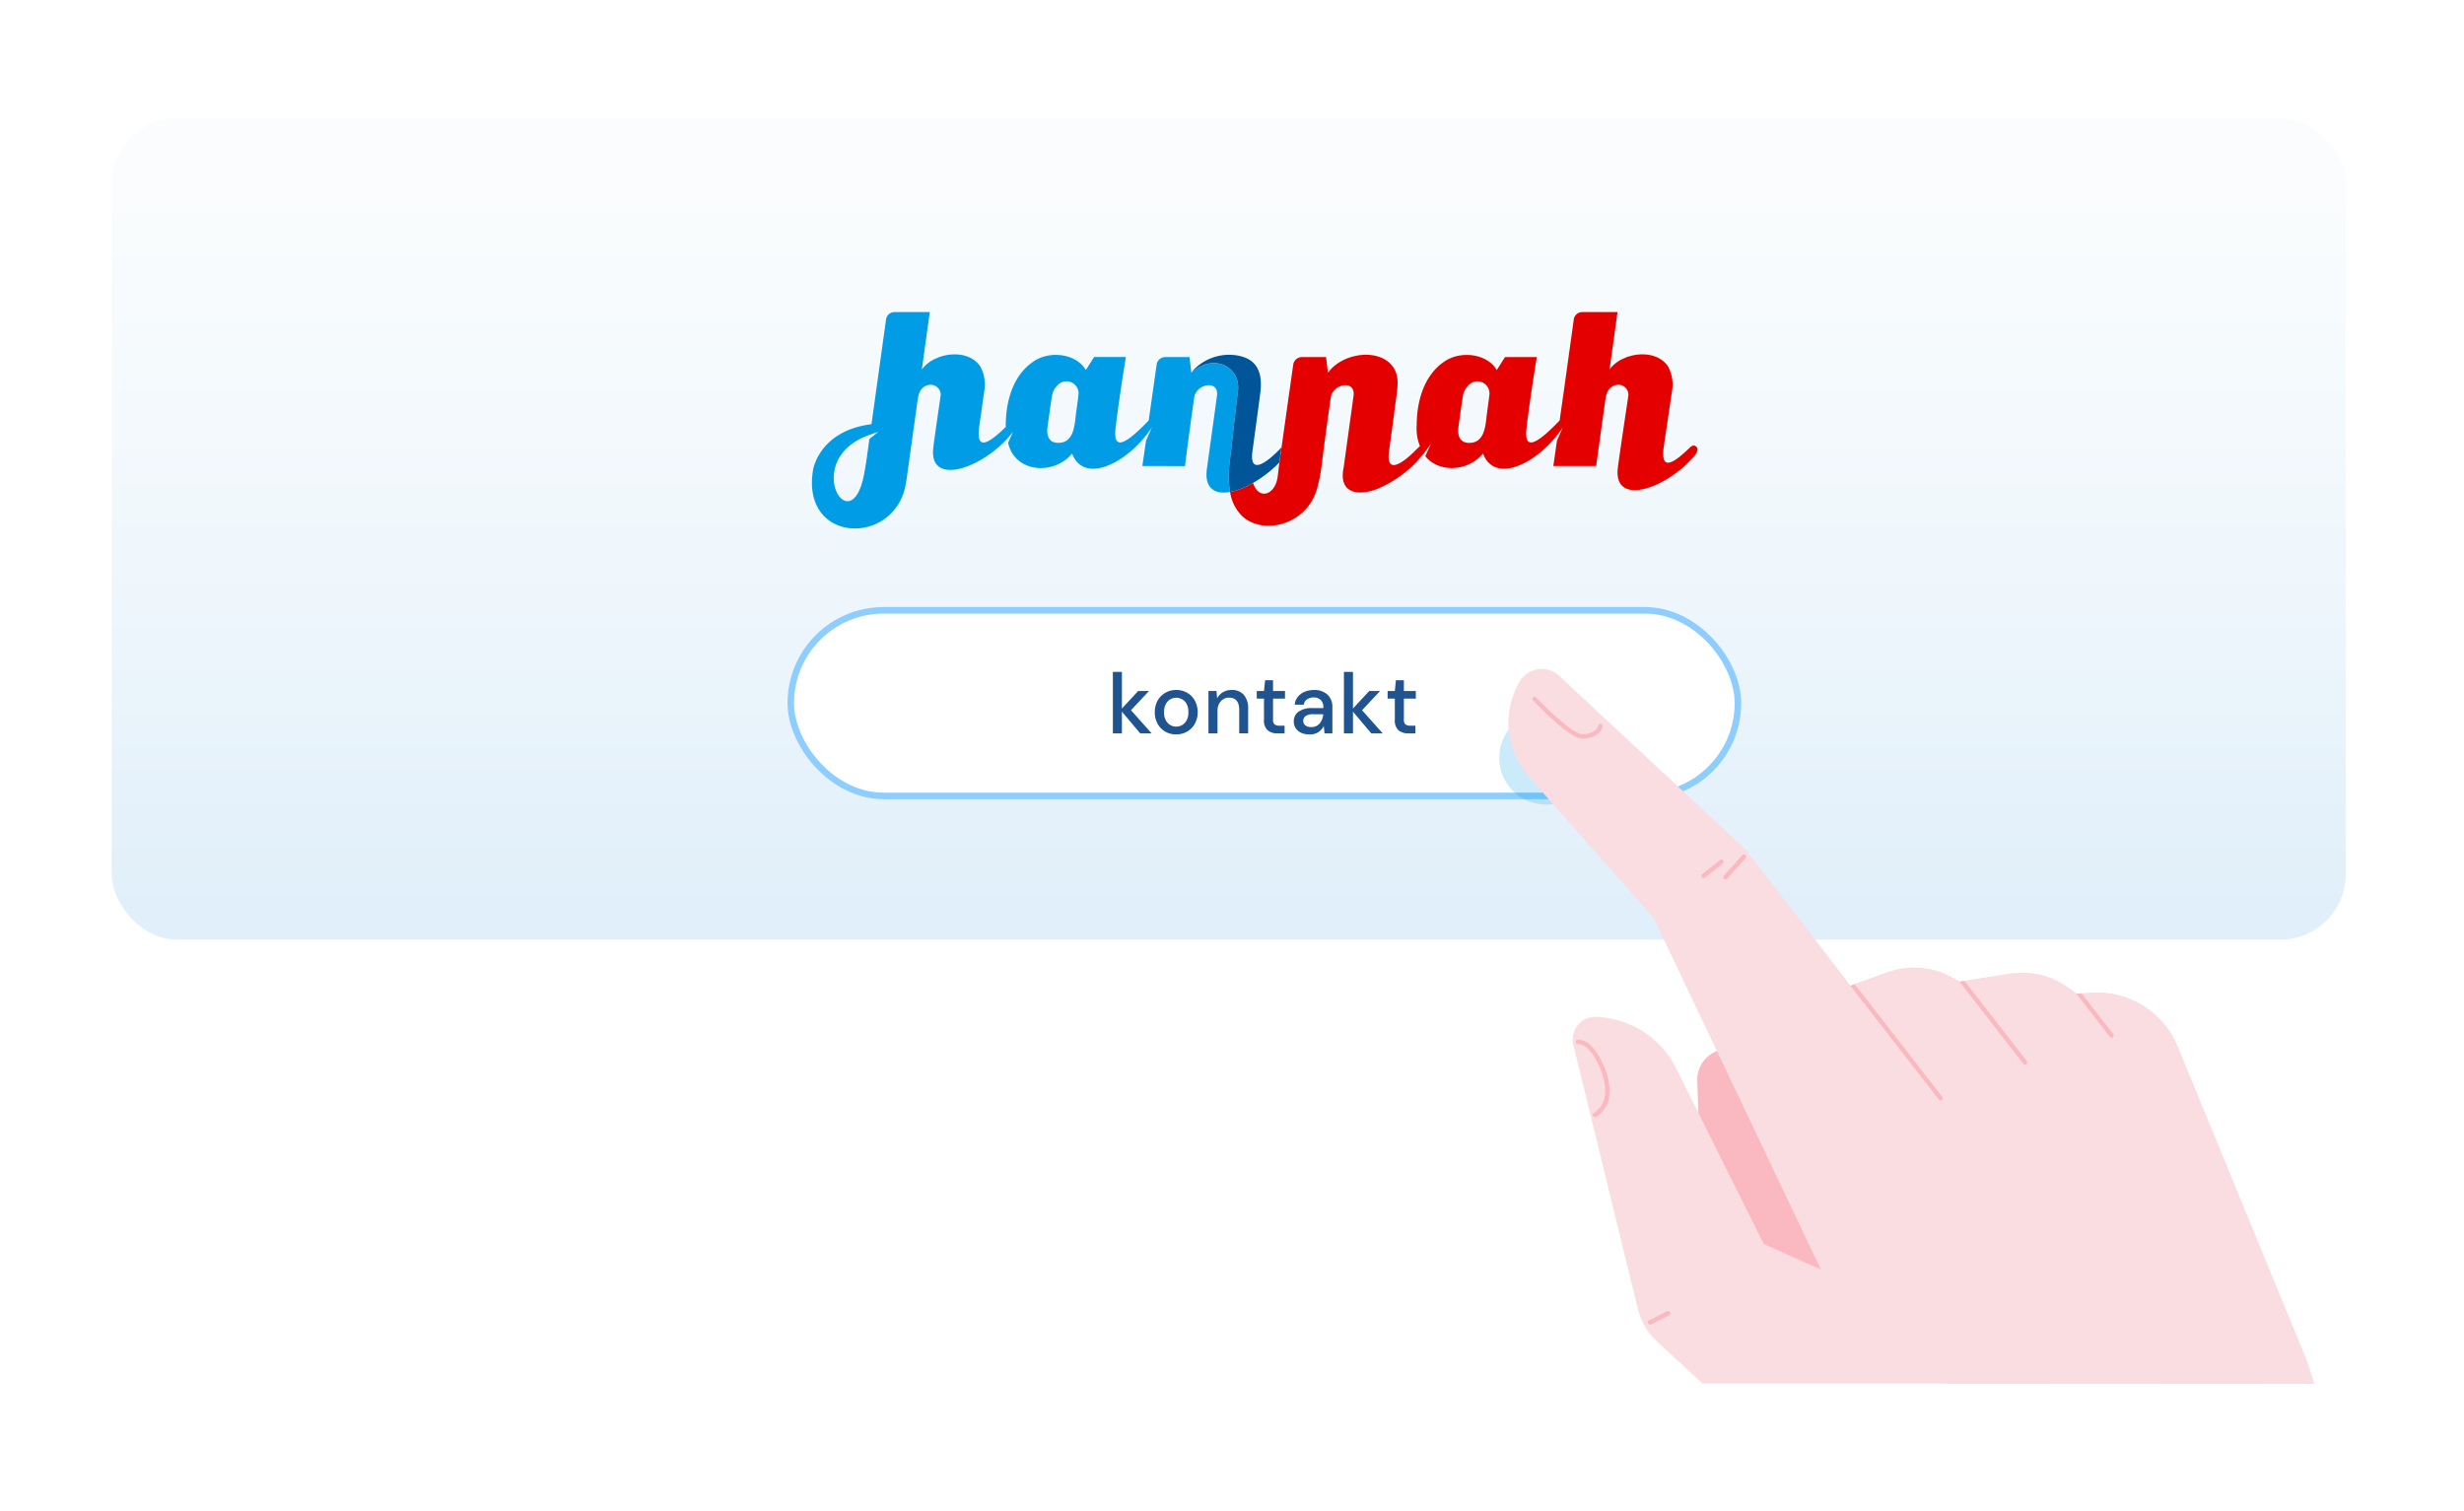
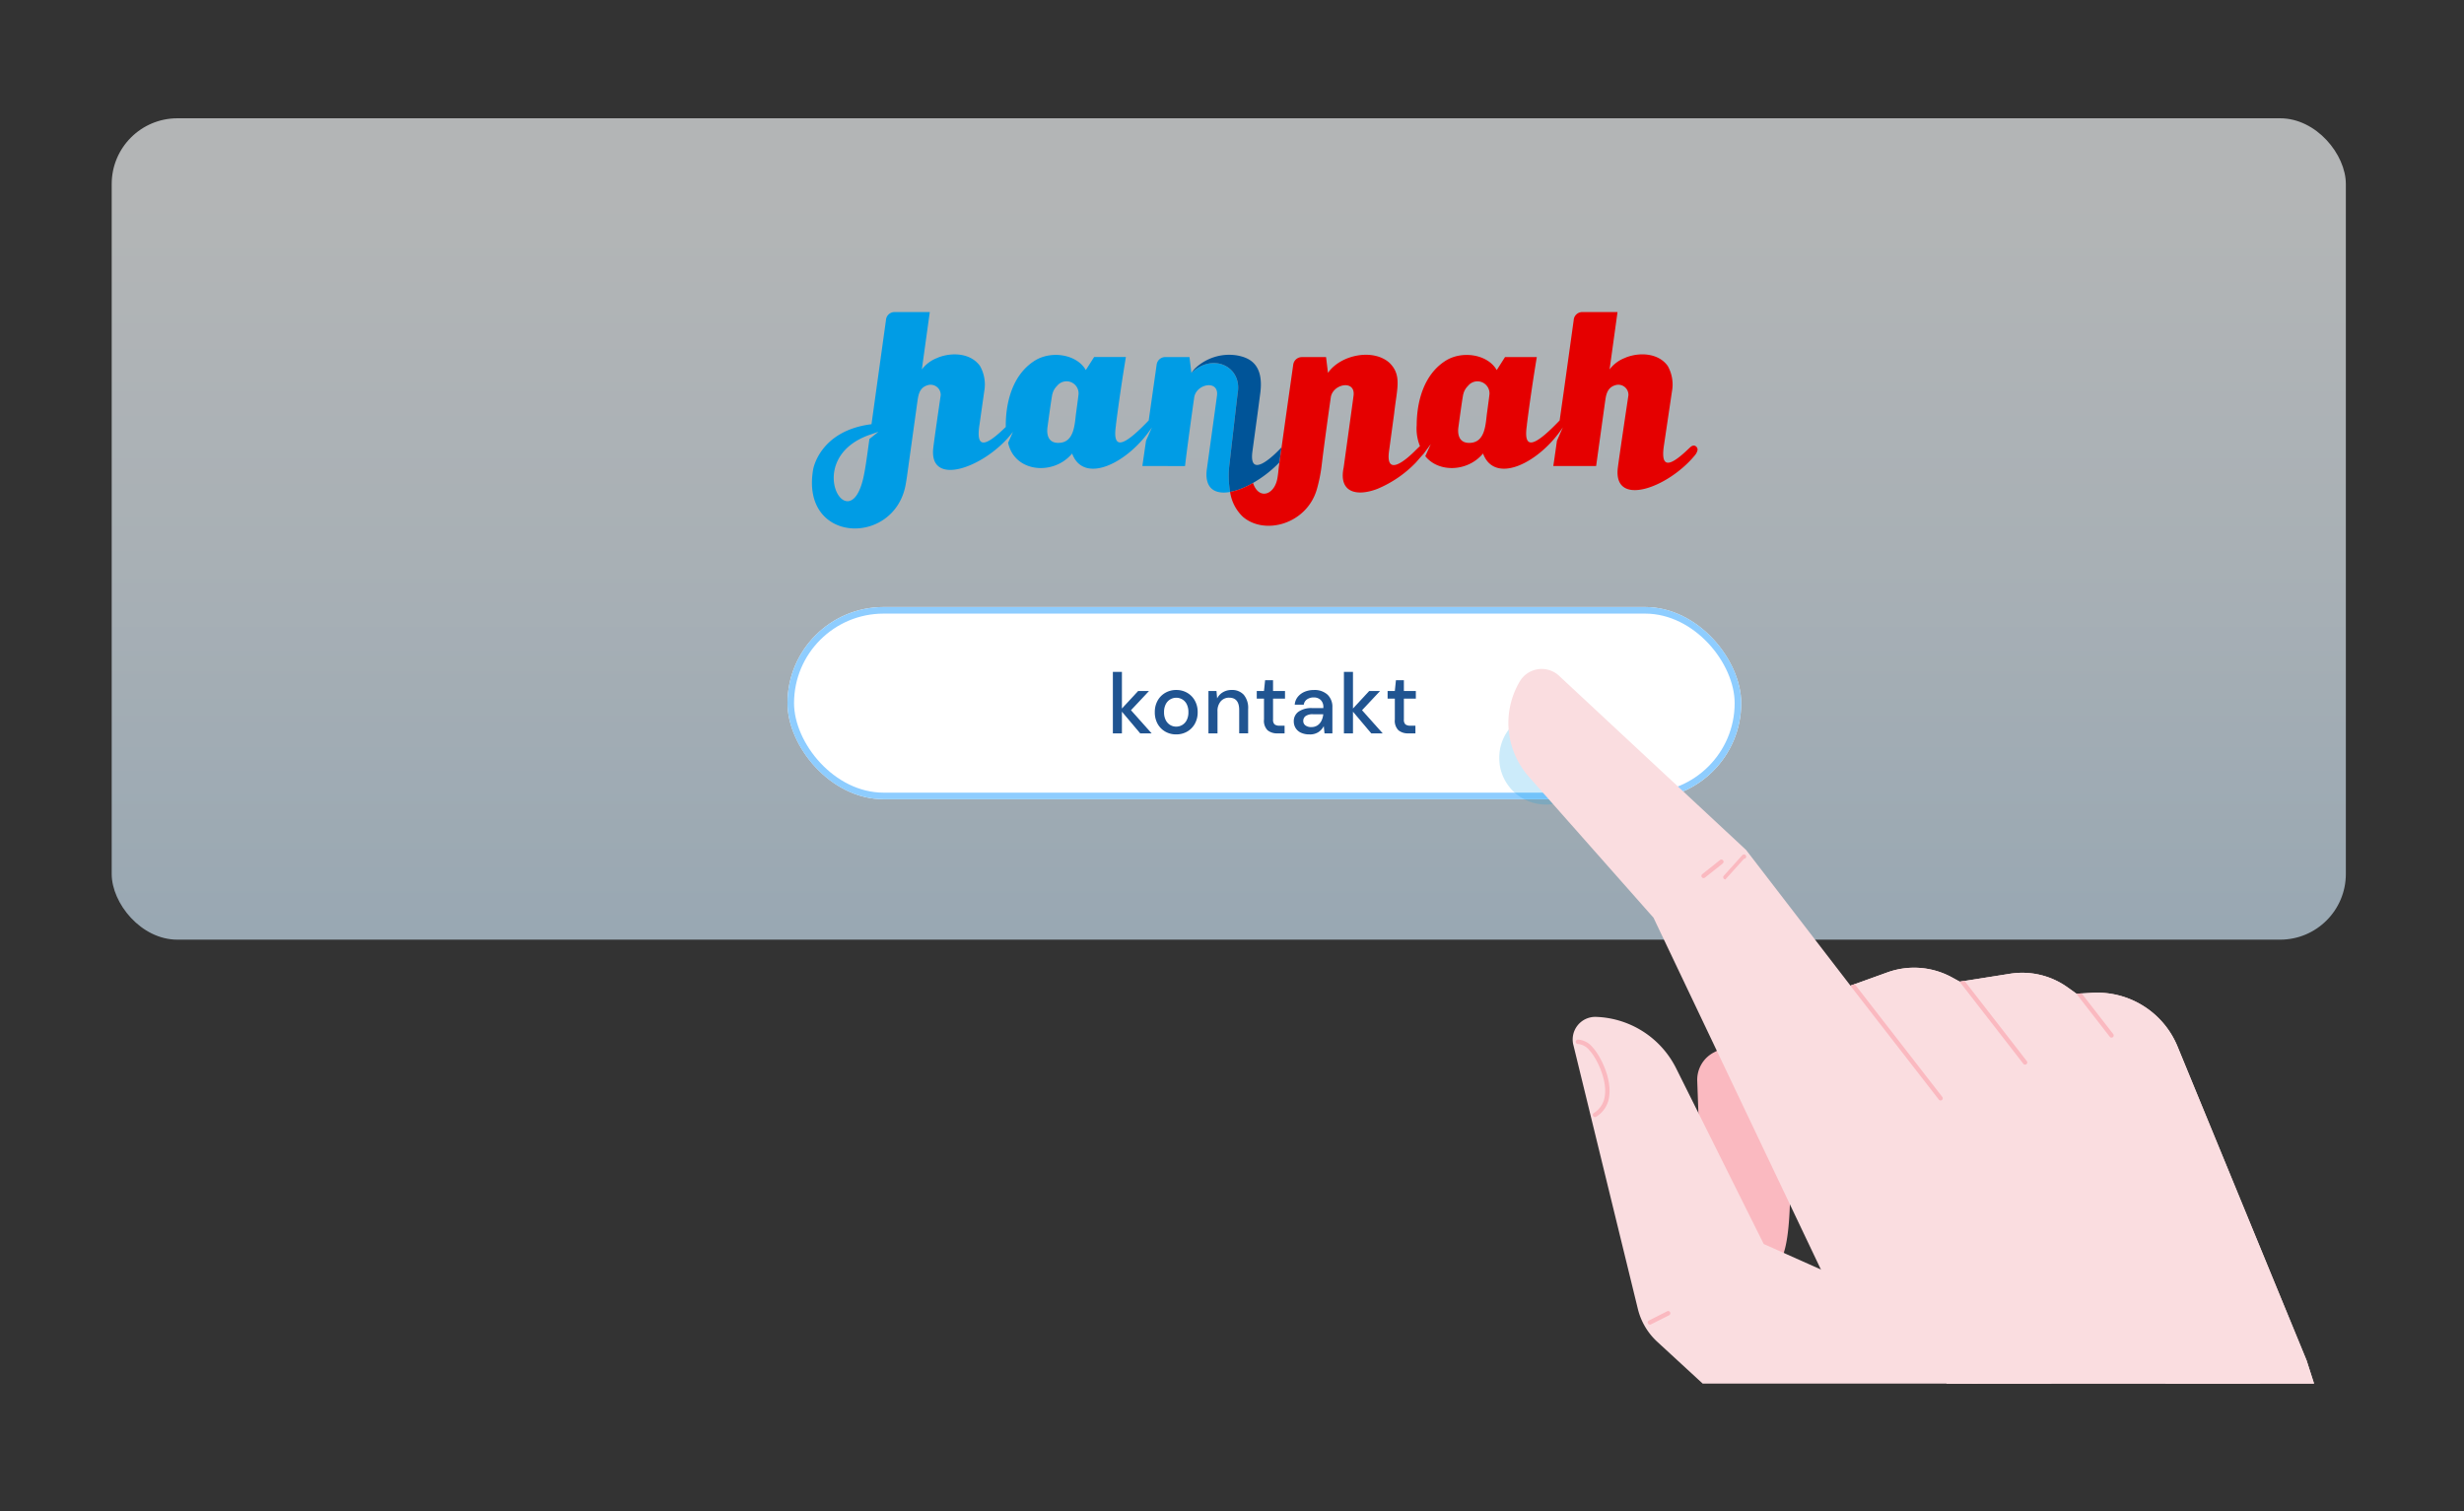
<svg xmlns="http://www.w3.org/2000/svg" width="375" height="230" viewBox="0 0 375 230">
  <rect x="0" y="0" width="375" height="230" fill="#333333" stroke="none" />
  <defs>
    <linearGradient id="linear-gradient" x1="0.5" y1="0.113" x2="0.5" y2="1" gradientUnits="objectBoundingBox">
      <stop offset="0" stop-color="#f7fbfd" />
      <stop offset="0.483" stop-color="#e7f3fb" />
      <stop offset="1" stop-color="#cfe6f7" />
    </linearGradient>
    <clipPath id="clip-path">
      <rect id="Rechteck_1041" data-name="Rechteck 1041" width="46.111" height="9.518" transform="translate(0 0)" fill="none" />
    </clipPath>
    <clipPath id="clip-path-2">
      <rect id="Rechteck_967" data-name="Rechteck 967" width="178.996" height="113.806" transform="translate(0 0)" fill="#fff" stroke="#707070" stroke-width="1" />
    </clipPath>
    <clipPath id="clip-path-3">
      <rect id="Rechteck_966" data-name="Rechteck 966" width="145.127" height="156.666" fill="none" />
    </clipPath>
    <clipPath id="clip-path-5">
      <rect id="Rechteck_963" data-name="Rechteck 963" width="14.219" height="14.219" fill="none" />
    </clipPath>
    <clipPath id="clip-path-6">
      <path id="Pfad_1630" data-name="Pfad 1630" d="M126.063,107.823l-9.668,3.487,27.369,86.528,52.1-12.293-5.99-18.653-19.654-47.8a13.211,13.211,0,0,0-12.99-8.164l-2.381.139-1.386-.987a11.846,11.846,0,0,0-8.732-2.054l-7.64,1.211-1.19-.652a11.994,11.994,0,0,0-9.836-.766" transform="translate(-116.395 -107.112)" fill="none" />
    </clipPath>
    <clipPath id="clip-path-8">
      <rect id="Rechteck_1" data-name="Rechteck 1" width="134.791" height="32.933" fill="none" />
    </clipPath>
  </defs>
  <g id="teilen_1" data-name="teilen 1" transform="translate(2525 -6252.607)">
    <g id="teilen_1-2" data-name="teilen 1">
      <g id="Teilen_Step_1" data-name="Teilen Step 1" transform="translate(77 -1008.392)">
        <g id="Gruppe_529" data-name="Gruppe 529">
-           <rect id="Rechteck_991" data-name="Rechteck 991" width="375" height="230" transform="translate(-2602 7261)" fill="#fff" />
          <rect id="Rechteck_992" data-name="Rechteck 992" width="340.018" height="125" rx="10" transform="translate(-2585 7279)" opacity="0.65" fill="url(#linear-gradient)" />
        </g>
        <g id="Gruppe_533" data-name="Gruppe 533" transform="translate(40 6.881)">
          <g id="Gruppe_365" data-name="Gruppe 365" transform="translate(-2522.152 7340.5)">
            <g id="Gruppe_68" data-name="Gruppe 68" transform="translate(0 6)">
              <g id="Rechteck_21" data-name="Rechteck 21" transform="translate(0)" fill="#fff" stroke="#8ecdff" stroke-width="1">
                <rect width="145.152" height="29.245" rx="14.622" stroke="none" />
                <rect x="0.5" y="0.5" width="144.152" height="28.245" rx="14.122" fill="none" />
              </g>
              <g id="Gruppe_667" data-name="Gruppe 667" transform="translate(49.521 9.864)">
                <path id="Pfad_2049" data-name="Pfad 2049" d="M0,0V9.361H1.378v-3.3l2.782,3.3H5.9L2.756,5.837,5.5,2.912H3.848L1.378,5.578V0Z" fill="#205491" />
                <g id="Gruppe_666" data-name="Gruppe 666">
                  <g id="Gruppe_665" data-name="Gruppe 665" clip-path="url(#clip-path)">
                    <path id="Pfad_2050" data-name="Pfad 2050" d="M9.633,9.518a3.272,3.272,0,0,1-1.658-.424A3.086,3.086,0,0,1,6.812,7.912a3.556,3.556,0,0,1-.429-1.775,3.507,3.507,0,0,1,.435-1.774A3.11,3.11,0,0,1,7.995,3.18a3.269,3.269,0,0,1,1.651-.422A3.257,3.257,0,0,1,11.3,3.18a3.114,3.114,0,0,1,1.17,1.183,3.508,3.508,0,0,1,.436,1.774,3.517,3.517,0,0,1-.436,1.775A3.112,3.112,0,0,1,11.3,9.094a3.308,3.308,0,0,1-1.664.424m0-1.184a1.776,1.776,0,0,0,.917-.248,1.807,1.807,0,0,0,.682-.734,2.562,2.562,0,0,0,.26-1.215,2.612,2.612,0,0,0-.254-1.215,1.749,1.749,0,0,0-.676-.734,1.811,1.811,0,0,0-1.833,0,1.794,1.794,0,0,0-.682.734,2.55,2.55,0,0,0-.26,1.215,2.55,2.55,0,0,0,.26,1.215,1.815,1.815,0,0,0,.676.734,1.736,1.736,0,0,0,.91.248" fill="#205491" />
                    <path id="Pfad_2051" data-name="Pfad 2051" d="M14.547,9.361V2.912h1.222l.1,1.131a2.246,2.246,0,0,1,.878-.942,2.546,2.546,0,0,1,1.332-.344,2.377,2.377,0,0,1,1.839.727,3.108,3.108,0,0,1,.67,2.172v3.7H19.227V5.8q0-1.872-1.534-1.871a1.648,1.648,0,0,0-1.268.545,2.229,2.229,0,0,0-.5,1.561V9.361Z" fill="#205491" />
                    <path id="Pfad_2052" data-name="Pfad 2052" d="M25.064,9.361A2.288,2.288,0,0,1,23.556,8.9,2.035,2.035,0,0,1,23,7.254V4.07h-1.1V2.912H23l.169-1.637h1.209V2.912h1.82V4.07h-1.82V7.254a.962.962,0,0,0,.227.736,1.2,1.2,0,0,0,.787.2h.741v1.17Z" fill="#205491" />
                    <path id="Pfad_2053" data-name="Pfad 2053" d="M29.939,9.517a2.967,2.967,0,0,1-1.352-.273,1.86,1.86,0,0,1-.793-.723,1.911,1.911,0,0,1-.26-.98,1.752,1.752,0,0,1,.728-1.483,3.423,3.423,0,0,1,2.08-.545h1.69V5.4a1.456,1.456,0,0,0-.41-1.131,1.5,1.5,0,0,0-1.059-.377,1.749,1.749,0,0,0-.995.28,1.165,1.165,0,0,0-.513.824H27.677a2.17,2.17,0,0,1,.474-1.2,2.657,2.657,0,0,1,1.04-.768,3.515,3.515,0,0,1,1.385-.266,2.909,2.909,0,0,1,2.093.707A2.55,2.55,0,0,1,33.41,5.4V9.361h-1.2L32.1,8.255a2.445,2.445,0,0,1-.793.9,2.339,2.339,0,0,1-1.365.365M30.212,8.4a1.6,1.6,0,0,0,.942-.266,1.806,1.806,0,0,0,.6-.709,2.853,2.853,0,0,0,.266-.974H30.485a1.845,1.845,0,0,0-1.164.285.9.9,0,0,0-.344.715.825.825,0,0,0,.331.7,1.447,1.447,0,0,0,.9.254" fill="#205491" />
                    <path id="Pfad_2054" data-name="Pfad 2054" d="M35.165,9.361V0h1.378V5.578l2.47-2.666h1.651L37.921,5.838l3.146,3.523H39.325l-2.782-3.3v3.3Z" fill="#205491" />
                    <path id="Pfad_2055" data-name="Pfad 2055" d="M44.98,9.361A2.288,2.288,0,0,1,43.472,8.9a2.035,2.035,0,0,1-.559-1.644V4.07h-1.1V2.912h1.1l.169-1.637h1.209V2.912h1.82V4.07h-1.82V7.254a.962.962,0,0,0,.227.736,1.2,1.2,0,0,0,.787.2h.741v1.17Z" fill="#205491" />
                  </g>
                </g>
              </g>
            </g>
          </g>
          <g id="Gruppe_maskieren_22" data-name="Gruppe maskieren 22" transform="translate(-2448.038 7350.869)" clip-path="url(#clip-path-2)">
            <g id="Gruppe_483" data-name="Gruppe 483" transform="translate(34.204 5.049)">
              <g id="Gruppe_482" data-name="Gruppe 482" clip-path="url(#clip-path-3)">
                <g id="Gruppe_477" data-name="Gruppe 477">
                  <g id="Gruppe_476" data-name="Gruppe 476" clip-path="url(#clip-path-3)">
                    <g id="Gruppe_475" data-name="Gruppe 475" transform="translate(0 6.424)" opacity="0.2" style="mix-blend-mode: multiply;isolation: isolate">
                      <g id="Gruppe_474" data-name="Gruppe 474">
                        <g id="Gruppe_473" data-name="Gruppe 473" clip-path="url(#clip-path-5)">
                          <path id="Pfad_1617" data-name="Pfad 1617" d="M14.219,22.242a7.11,7.11,0,1,1-7.11-7.11,7.109,7.109,0,0,1,7.11,7.11" transform="translate(0 -15.132)" fill="#009ce5" />
                        </g>
                      </g>
                    </g>
                    <path id="Pfad_1618" data-name="Pfad 1618" d="M70.994,134.473l1.229,33.839s8.334.35,11.686-7.012c2.972-6.528-.343-36.579-.343-36.579l-10.112,5.457a4.688,4.688,0,0,0-2.459,4.3" transform="translate(-40.855 -71.776)" fill="#fab9c0" />
-                     <path id="Pfad_1619" data-name="Pfad 1619" d="M97.241,152.015,83.853,182.248s7.614,3.407,13.45-2.195c5.175-4.967,13.619-24.363,13.619-24.363Z" transform="translate(-48.257 -87.484)" fill="#fab9c0" />
                    <path id="Pfad_1620" data-name="Pfad 1620" d="M236.322,275.6H164.851l-.43-.9,39.628-35.58Z" transform="translate(-94.624 -137.614)" fill="#fadde0" />
                    <path id="Pfad_1621" data-name="Pfad 1621" d="M84.955,208.87,62.348,195.477l-23.137-21.3a10.038,10.038,0,0,1-2.952-5l-9.794-40.09a3.438,3.438,0,0,1,3.429-4.35,14.153,14.153,0,0,1,12.194,7.83L55.416,159.3l31.2,13.924,26.031,15.036Z" transform="translate(-15.158 -71.783)" fill="#fadde0" />
                    <path id="Pfad_1622" data-name="Pfad 1622" d="M52.18,94.186l-26.8-56.322L6.391,16.39A12.352,12.352,0,0,1,5.026,1.9,3.878,3.878,0,0,1,11,1.039l28.46,26.5L74.358,72.9l.36,36.352Z" transform="translate(-1.894 0.001)" fill="#fadde0" />
                    <path id="Pfad_1623" data-name="Pfad 1623" d="M116.395,111.311l9.668-3.487a12,12,0,0,1,9.836.765l1.19.652,7.64-1.211a11.846,11.846,0,0,1,8.732,2.054l1.385.988,2.382-.14a13.212,13.212,0,0,1,12.99,8.164l19.654,47.8,5.99,18.653-52.1,12.292Z" transform="translate(-66.985 -61.643)" fill="#fadde0" />
-                     <path id="Pfad_1624" data-name="Pfad 1624" d="M19.492,16.331h-.025c-1.912-.008-6.89-5.209-7.451-5.8a.334.334,0,1,1,.486-.46c2.045,2.16,5.744,5.588,6.968,5.593h.022c2.111,0,2.437-1.245,2.45-1.3a.334.334,0,0,1,.652.147c-.017.075-.432,1.82-3.1,1.82" transform="translate(-6.863 -5.735)" fill="#fab9c0" />
                    <path id="Pfad_1625" data-name="Pfad 1625" d="M30.36,144.668a.335.335,0,0,1-.177-.618,3.558,3.558,0,0,0,1.685-2.686c.331-2.538-1.311-5.74-2.324-6.82a2.539,2.539,0,0,0-1.772-1,.329.329,0,0,1-.343-.326.334.334,0,0,1,.326-.343,3.124,3.124,0,0,1,2.277,1.214c1.026,1.094,2.875,4.484,2.5,7.364a4.2,4.2,0,0,1-1.994,3.168.336.336,0,0,1-.177.051" transform="translate(-15.785 -76.467)" fill="#fab9c0" />
                    <path id="Pfad_1626" data-name="Pfad 1626" d="M116.395,111.311l9.668-3.487a12,12,0,0,1,9.836.765l1.19.652,7.64-1.211a11.846,11.846,0,0,1,8.732,2.054l1.385.988,2.382-.14a13.212,13.212,0,0,1,12.99,8.164l19.654,47.8,5.99,18.653-52.1,12.292Z" transform="translate(-66.985 -61.643)" fill="#fadde0" />
                  </g>
                </g>
                <g id="Gruppe_479" data-name="Gruppe 479" transform="translate(49.41 45.469)">
                  <g id="Gruppe_478" data-name="Gruppe 478" clip-path="url(#clip-path-6)">
                    <path id="Pfad_1627" data-name="Pfad 1627" d="M138.554,129.032a.335.335,0,0,1-.264-.129L124.1,110.631a.334.334,0,0,1,.529-.41l14.186,18.272a.335.335,0,0,1-.264.54" transform="translate(-120.791 -108.827)" fill="#fab9c0" />
                    <path id="Pfad_1628" data-name="Pfad 1628" d="M172.421,120.792a.335.335,0,0,1-.264-.129l-11.548-14.875a.334.334,0,1,1,.528-.41l11.549,14.875a.335.335,0,0,1-.264.54" transform="translate(-141.799 -106.04)" fill="#fab9c0" />
                    <path id="Pfad_1629" data-name="Pfad 1629" d="M203.416,111.105a.335.335,0,0,1-.264-.129L191.6,96.1a.334.334,0,1,1,.528-.41l11.549,14.875a.335.335,0,0,1-.264.54" transform="translate(-159.637 -100.465)" fill="#fab9c0" />
                  </g>
                </g>
                <g id="Gruppe_481" data-name="Gruppe 481">
                  <g id="Gruppe_480" data-name="Gruppe 480" clip-path="url(#clip-path-3)">
-                     <path id="Pfad_1631" data-name="Pfad 1631" d="M80.646,70.294a.335.335,0,0,1-.249-.558L83.221,66.6a.335.335,0,0,1,.5.447L80.9,70.183a.335.335,0,0,1-.249.111" transform="translate(-46.219 -38.262)" fill="#fab9c0" />
+                     <path id="Pfad_1631" data-name="Pfad 1631" d="M80.646,70.294a.335.335,0,0,1-.249-.558L83.221,66.6a.335.335,0,0,1,.5.447a.335.335,0,0,1-.249.111" transform="translate(-46.219 -38.262)" fill="#fab9c0" />
                    <path id="Pfad_1632" data-name="Pfad 1632" d="M72.838,71.149a.334.334,0,0,1-.208-.6l2.714-2.162a.335.335,0,0,1,.417.523l-2.715,2.162a.333.333,0,0,1-.208.073" transform="translate(-41.726 -39.317)" fill="#fab9c0" />
                    <path id="Pfad_1633" data-name="Pfad 1633" d="M242.781,299.242a.335.335,0,0,1-.076-.66l21.137-4.987a.334.334,0,0,1,.154.651l-21.137,4.987a.345.345,0,0,1-.077.009" transform="translate(-139.528 -168.958)" fill="#fab9c0" />
                    <path id="Pfad_1634" data-name="Pfad 1634" d="M53.584,232.266a.335.335,0,0,1-.151-.633l2.773-1.4a.335.335,0,0,1,.3.6l-2.773,1.4a.331.331,0,0,1-.151.036" transform="translate(-30.645 -132.477)" fill="#fab9c0" />
-                     <path id="Pfad_1635" data-name="Pfad 1635" d="M164.421,323.37c11.664,26.025,94.5,25.358,71.23-.276" transform="translate(-94.624 -185.941)" fill="#fadde0" />
                  </g>
                </g>
              </g>
            </g>
          </g>
          <g id="Logo" transform="translate(-2518.433 7301.61)">
            <g id="Gruppe_1" data-name="Gruppe 1" clip-path="url(#clip-path-8)">
              <path id="Pfad_1" data-name="Pfad 1" d="M57.754,9.246l-.292-2.4H53.78a1.328,1.328,0,0,0-1.314,1.143l-1.208,8.5c-3.81,3.984-5.585,4.65-4.979.7l-.013,0c.406-3.269,1.036-7.478,1.518-10.348H42.95L41.685,8.825C40.29,6.36,36.241,5.791,33.736,7.511c-3.2,2.129-4.279,6.242-4.232,9.973-.116.113-.738.7-.829.777-1.149,1.036-2.007,1.589-2.56,1.589-.68,0-.9-.84-.62-2.657l.729-5.123a5.743,5.743,0,0,0-.631-3.845l-.034-.049C24.2,6.3,21.431,6.046,19.174,6.927c0,.006-.005.014-.006.02A5.244,5.244,0,0,0,16.73,8.732L17.939,0H12.645a1.306,1.306,0,0,0-1.378,1.24c-.082.582-2.2,15.825-2.2,15.825-7.919.988-8.88,6.872-8.88,6.885-1.936,11.262,12.124,11.726,14.032,2.555.2-1.012.346-2.2.524-3.471.575-4.129,1.294-9.294,1.294-9.294.139-.857.2-2.2,1.545-2.6A1.535,1.535,0,0,1,19.6,12.653s-.988,6.734-1.141,8.118C17.876,26.642,26.1,23.7,30.2,18.726c.04-.048.339-.42.4-.5l-.74,1.668c.984,4.546,6.93,5.022,9.739,1.632,1.8,4.827,8.594,1.414,12.148-3.986-.054.132-.9,2.045-.9,2.045s-.484,3.334-.556,3.845c.066,0,6.2.005,6.491.005.3-2.559.987-7.583,1.392-10.385.255-2.137,3.8-2.815,3.472-.326.01.01-1.506,10.936-1.506,10.936-.5,3.069,1.063,4.151,3.5,3.714a14.405,14.405,0,0,1-.072-4.4s1.215-10.718,1.267-10.932c.456-3.786-3.834-5.87-7.087-2.787M8.748,19.317l-.321,2.34c-.212,1.479-.389,2.653-.615,3.631-2.192,9.5-9.423-2.977.973-6.607l1.341-.466Zm31.833-6.858q0,.129-.357,2.758c-.248,1.637-.178,4.779-2.832,4.686-1.6-.055-1.654-1.559-1.542-2.375s.576-4.264.733-5l.076-.261a2.612,2.612,0,0,1,.661-1.044,1.833,1.833,0,0,1,3.261,1.232" transform="translate(0 0)" fill="#009ce5" />
              <path id="Pfad_2" data-name="Pfad 2" d="M468.474,60.472l-.78,5.728c-.009.06-.016.121-.023.178-.476,4.056,3.106.7,4.442-.747l-.33,2.3a17.976,17.976,0,0,1-4.005,3.115,13.38,13.38,0,0,1-1.859.9,9.157,9.157,0,0,1-1.628.465,14.4,14.4,0,0,1-.072-4.4s1.215-10.718,1.267-10.932c.456-3.786-3.834-5.87-7.087-2.787a5.323,5.323,0,0,1,.5-.616,7.526,7.526,0,0,1,6.43-2.038l.1.018c1.718.331,4.05,1.259,3.45,5.753Z" transform="translate(-400.646 -45.044)" fill="#005498" />
              <path id="Pfad_3" data-name="Pfad 3" d="M897.469,171.035l.009,0c.005-.028.06-.481-.009,0" transform="translate(-784.396 -149.291)" fill="#e50000" />
              <path id="Pfad_4" data-name="Pfad 4" d="M575.152,20.6c-.183.174-.7.66-.784.735-1.149,1.036-2.007,1.589-2.56,1.589-.68,0-.9-.84-.62-2.657l1.217-8.2a5.743,5.743,0,0,0-.631-3.845l-.034-.049c-1.359-1.875-4.129-2.131-6.385-1.25,0,.006-.005.014-.006.02a5.245,5.245,0,0,0-2.438,1.785L564.12,0h-5.294a1.306,1.306,0,0,0-1.378,1.24c-.048.346-.823,5.908-1.44,10.34l-.077.548-.621,4.366c-3.81,3.984-5.585,4.65-4.979.7l-.013,0c.406-3.269,1.036-7.478,1.518-10.348H547L545.737,8.83c-1.395-2.466-5.444-3.034-7.949-1.314-3.12,2.076-4.223,6.04-4.233,9.7v0a7.064,7.064,0,0,0,.494,3.181c-.13.121-.339.319-.591.564-1.536,1.574-4.672,4.223-4.111.2l.779-5.728c.412-3.78,1.234-5.83-.746-7.737-2.5-2.194-7.412-1.2-9.327,1.556l-.292-2.4h-3.681a1.328,1.328,0,0,0-1.314,1.143l-.863,6.072L512.59,23.43c-.072.541-.117,1.259-.251,1.948-.485,2.506-2.842,3.223-3.693.625a13.386,13.386,0,0,1-1.86.9,9.157,9.157,0,0,1-1.628.465,6.463,6.463,0,0,0,1.945,3.787c3.34,2.87,9.714,1.1,11.251-4.168a23.553,23.553,0,0,0,.726-3.553c.3-2.559.987-7.583,1.392-10.385.255-2.137,3.8-2.815,3.472-.326.01.01-1.506,10.936-1.506,10.936-.774,3.661,1.8,4.516,5.132,3.249a17.518,17.518,0,0,0,5.865-4.015c.054-.055.625-.732,1.168-1.319h0l.022-.026,1.077-1.46-.838,1.843c2.048,2.554,6.476,2.382,8.786-.406,1.8,4.827,8.594,1.414,12.148-3.986-.054.132-.9,2.045-.9,2.045s-.447,3.209-.556,3.845h6.521l1.348-9.69c.139-.857.2-2.2,1.545-2.6a1.535,1.535,0,0,1,2.023,1.513s-1.475,9.811-1.629,11.194c-.582,5.871,7.639,2.929,11.74-2.045a1.821,1.821,0,0,0,.4-.771c.109-.4-.45-1.107-1.138-.427m-30.519-8.14q0,.129-.357,2.758c-.248,1.637-.178,4.779-2.832,4.686-1.6-.055-1.654-1.559-1.542-2.375s.576-4.264.733-5l.076-.261a2.61,2.61,0,0,1,.661-1.044,1.833,1.833,0,0,1,3.261,1.232" transform="translate(-441.513 0)" fill="#e50000" />
            </g>
          </g>
        </g>
      </g>
    </g>
  </g>
</svg>